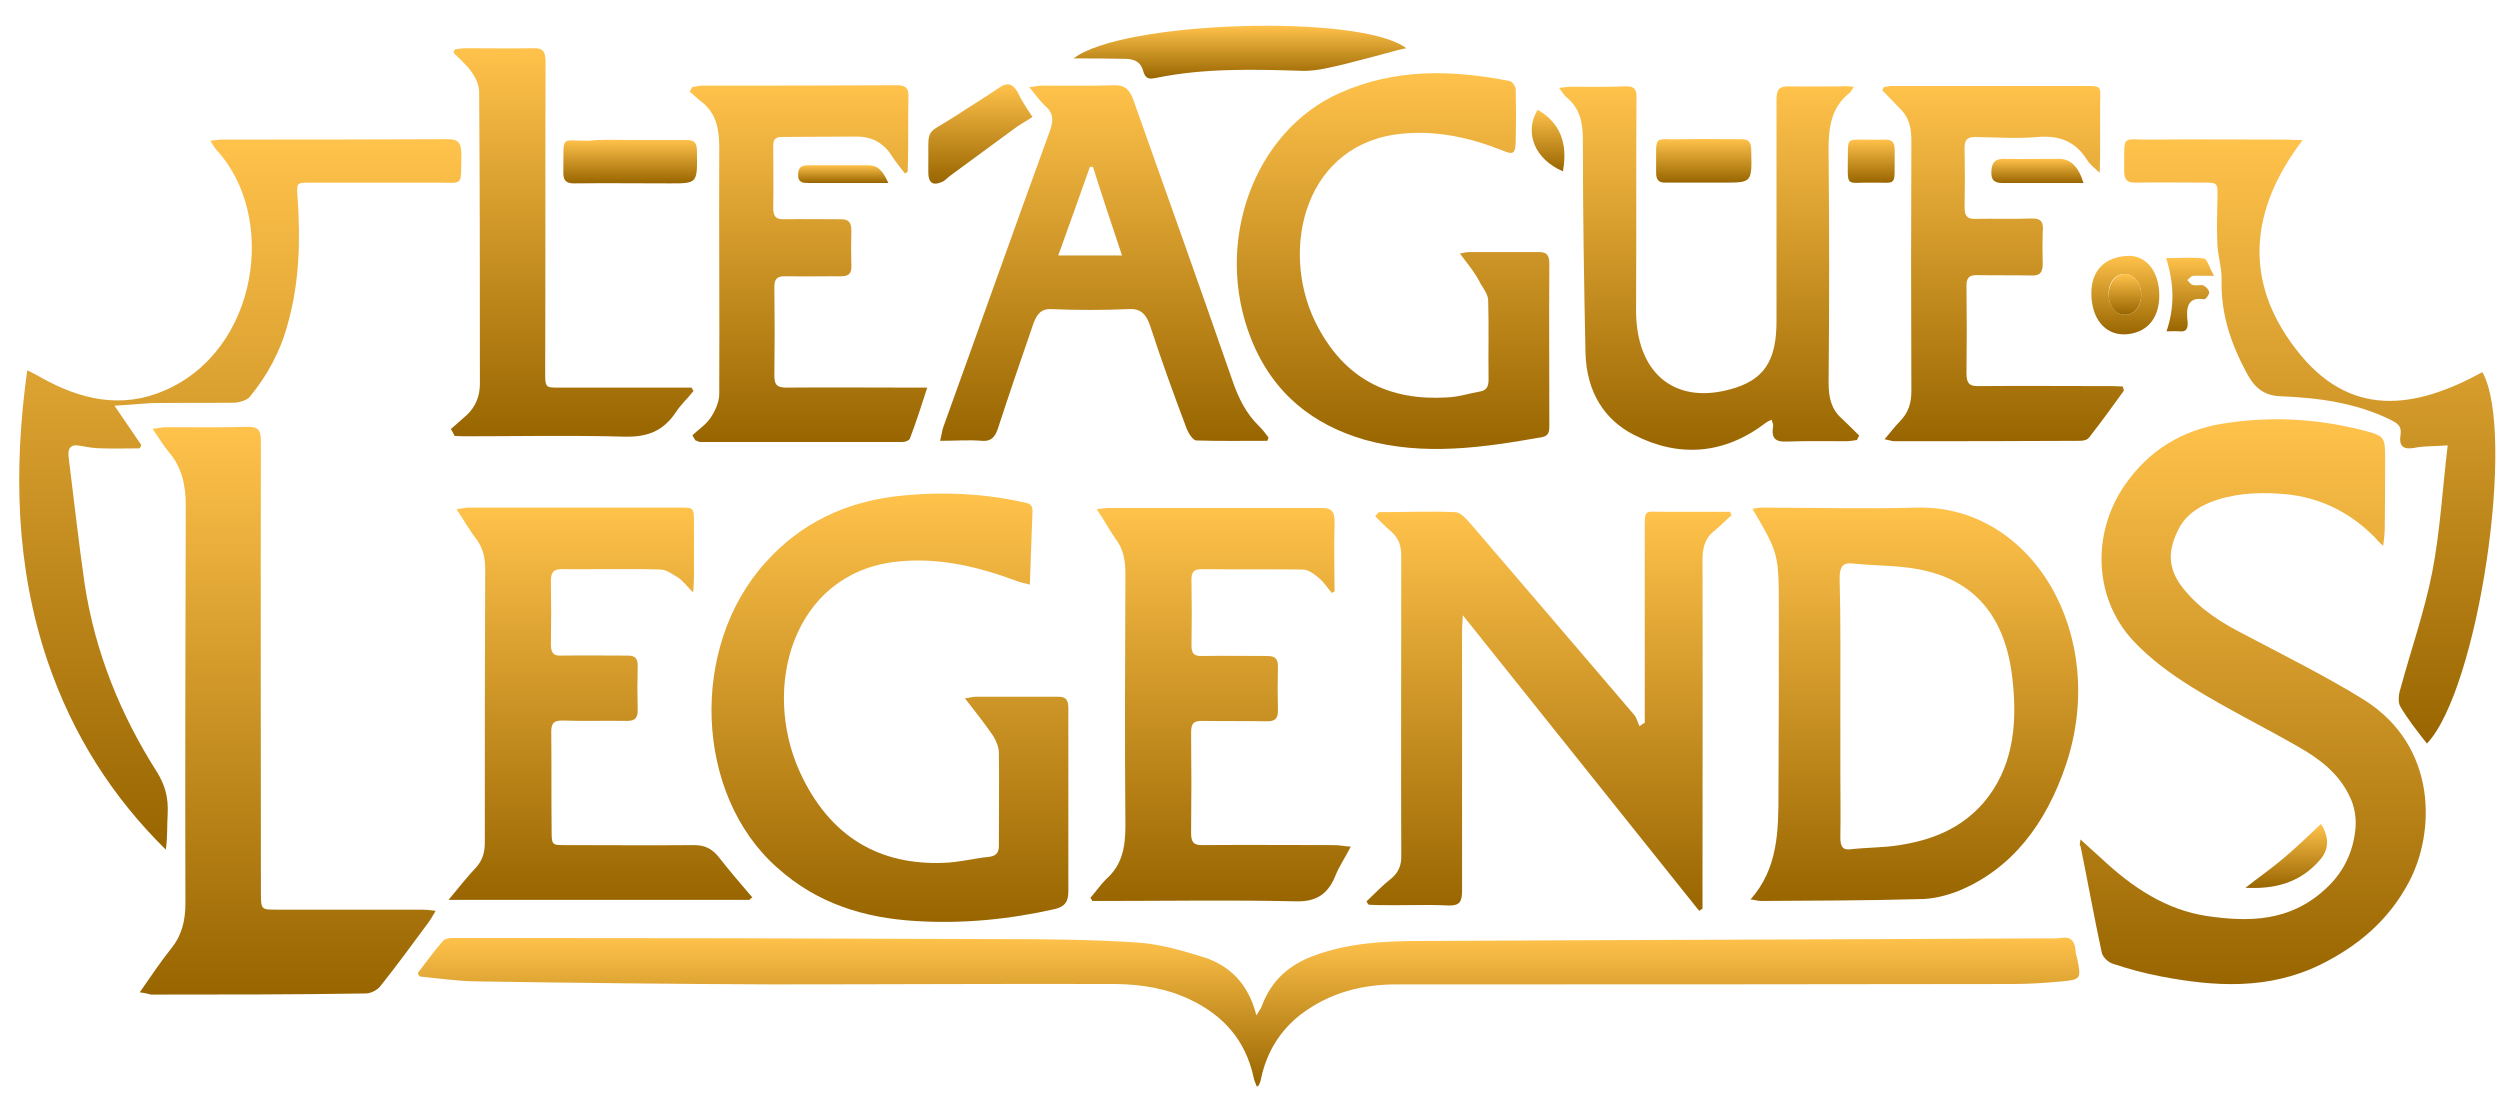
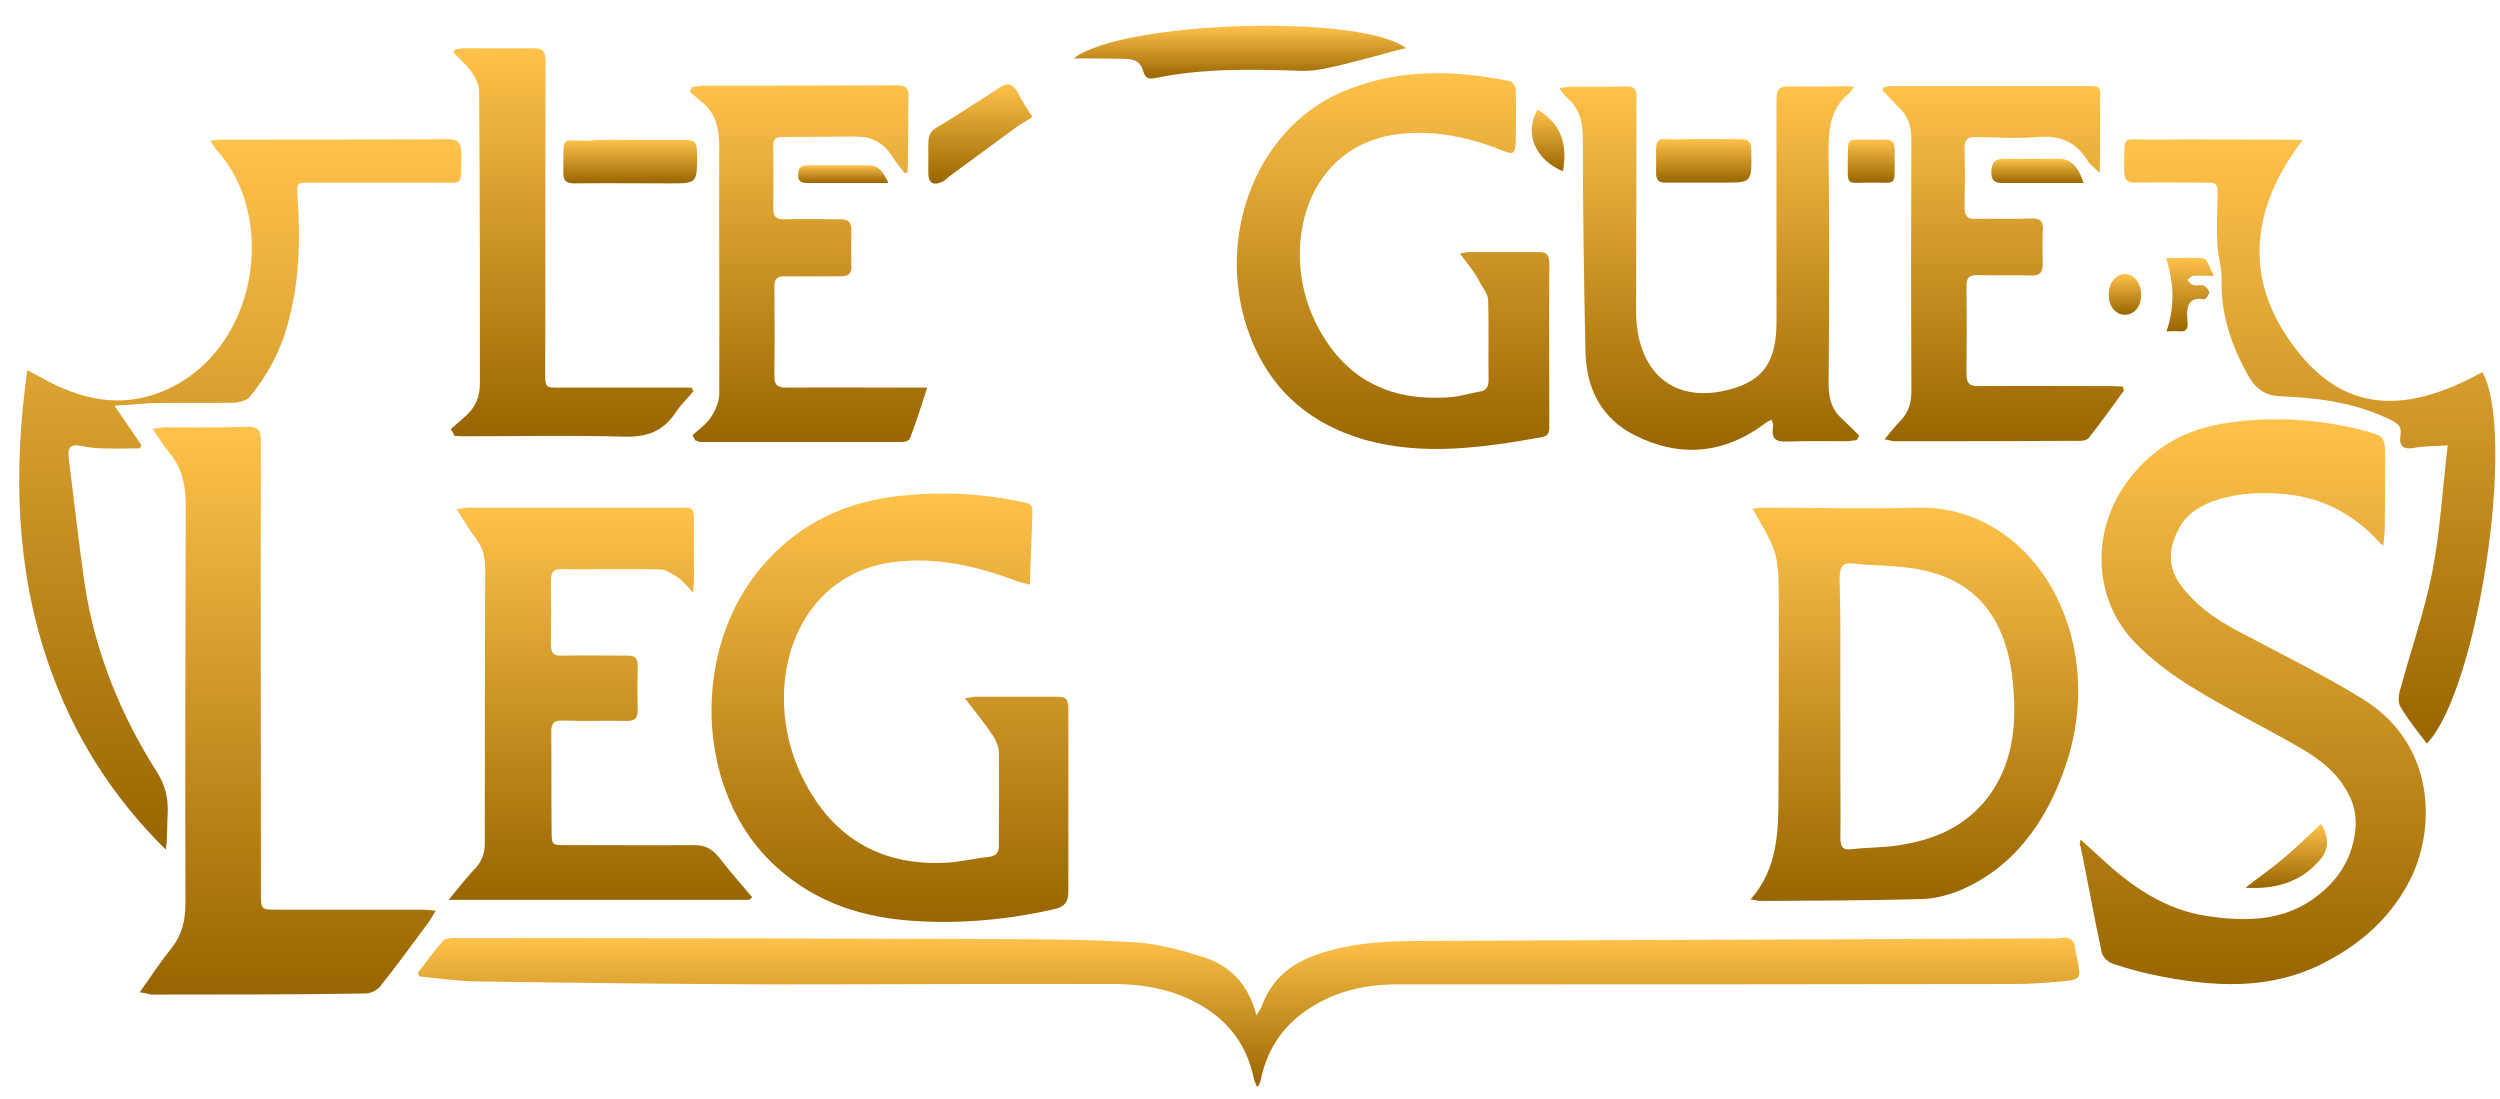
<svg xmlns="http://www.w3.org/2000/svg" width="91" height="40" viewBox="0 0 91 40" fill="none">
  <path d="M75.729 30.556C76.018 30.817 76.237 31.023 76.471 31.229C77.612 32.301 78.848 33.125 80.346 33.345C81.858 33.565 83.341 33.551 84.619 32.383C85.238 31.834 85.636 31.105 85.732 30.226C85.787 29.814 85.705 29.333 85.526 28.989C85.128 28.137 84.413 27.615 83.671 27.189C82.38 26.447 81.061 25.802 79.796 25.018C79.041 24.551 78.285 24.001 77.653 23.328C76.155 21.721 76.128 19.247 77.474 17.475C78.436 16.183 79.728 15.565 81.143 15.386C82.833 15.139 84.537 15.262 86.213 15.716C86.79 15.881 86.818 15.963 86.818 16.636C86.818 17.502 86.818 18.381 86.804 19.247C86.804 19.426 86.777 19.618 86.749 19.866C86.598 19.742 86.529 19.659 86.447 19.563C85.444 18.546 84.262 18.038 82.943 17.969C82.091 17.914 81.239 17.969 80.415 18.299C79.934 18.505 79.508 18.794 79.26 19.343C78.876 20.127 78.945 20.772 79.48 21.432C80.112 22.215 80.909 22.696 81.748 23.122C83.177 23.878 84.647 24.606 86.048 25.472C88.755 27.175 88.632 30.336 87.684 32.108C86.928 33.538 85.787 34.458 84.454 35.118C82.558 36.038 80.607 35.915 78.67 35.544C78.079 35.434 77.474 35.269 76.897 35.077C76.732 35.022 76.526 34.829 76.499 34.651C76.224 33.373 75.99 32.067 75.729 30.789C75.688 30.789 75.702 30.734 75.729 30.556Z" fill="url(#paint0_linear_1033_5230)" />
  <path d="M15.215 35.406C15.517 35.022 15.792 34.623 16.122 34.252C16.218 34.142 16.424 34.142 16.589 34.142C23.184 34.142 29.78 34.156 36.376 34.183C38.052 34.183 39.715 34.197 41.391 34.307C42.229 34.362 43.067 34.609 43.864 34.857C44.744 35.159 45.431 35.777 45.733 36.959C45.829 36.794 45.898 36.712 45.925 36.629C46.296 35.64 46.97 35.104 47.822 34.788C49.086 34.321 50.391 34.252 51.697 34.252C59.254 34.211 66.825 34.197 74.396 34.156C74.602 34.156 74.795 34.17 75.015 34.142C75.331 34.087 75.523 34.197 75.55 34.609C75.55 34.705 75.578 34.774 75.606 34.87C75.757 35.626 75.757 35.654 75.056 35.722C74.465 35.777 73.888 35.818 73.283 35.818C65.795 35.832 58.306 35.832 50.817 35.832C49.581 35.832 48.385 36.135 47.341 36.931C46.599 37.509 46.104 38.292 45.898 39.281C45.884 39.35 45.87 39.405 45.829 39.487C45.829 39.501 45.802 39.528 45.747 39.556C45.719 39.446 45.651 39.35 45.637 39.24C45.335 37.825 44.496 36.959 43.37 36.409C42.504 35.983 41.57 35.832 40.635 35.818C36.458 35.805 32.267 35.832 28.09 35.832C24.49 35.818 20.89 35.777 17.303 35.722C16.63 35.709 15.957 35.612 15.284 35.544C15.229 35.502 15.215 35.447 15.215 35.406Z" fill="url(#paint1_linear_1033_5230)" />
  <path d="M35.123 25.417C35.302 25.403 35.398 25.362 35.494 25.362C36.511 25.362 37.5 25.362 38.517 25.362C38.792 25.362 38.888 25.458 38.888 25.788C38.888 28.014 38.888 30.226 38.888 32.438C38.888 32.809 38.778 32.988 38.421 33.084C36.731 33.469 35.027 33.634 33.309 33.524C31.495 33.414 29.75 32.905 28.28 31.573C25.285 28.921 25.078 23.548 27.868 20.47C29.187 19 30.808 18.285 32.608 18.065C34.175 17.887 35.728 17.942 37.267 18.285C37.445 18.326 37.583 18.34 37.583 18.615C37.555 19.481 37.514 20.346 37.486 21.281C37.308 21.226 37.17 21.212 37.033 21.157C35.563 20.607 34.092 20.264 32.54 20.456C28.871 20.924 27.703 25.005 29.118 28.11C30.218 30.501 32.045 31.49 34.326 31.408C34.889 31.394 35.453 31.243 36.016 31.188C36.291 31.147 36.373 31.009 36.36 30.707C36.36 29.608 36.373 28.495 36.36 27.409C36.36 27.203 36.263 26.969 36.154 26.791C35.837 26.324 35.494 25.898 35.123 25.417Z" fill="url(#paint2_linear_1033_5230)" />
-   <path d="M49.742 32.809C50.031 32.535 50.319 32.232 50.649 31.971C50.91 31.751 51.02 31.49 51.006 31.119C50.993 27.478 51.006 23.864 51.006 20.236C51.006 19.866 50.91 19.591 50.663 19.371C50.457 19.192 50.264 19 50.058 18.794C50.086 18.753 50.127 18.725 50.141 18.698C50.154 18.684 50.168 18.643 50.196 18.643C51.13 18.643 52.064 18.601 52.971 18.643C53.164 18.643 53.37 18.89 53.521 19.055C55.513 21.377 57.492 23.685 59.484 26.021C59.581 26.131 59.608 26.296 59.677 26.434C59.745 26.392 59.8 26.337 59.869 26.31C59.869 26.09 59.869 25.87 59.869 25.637C59.869 23.603 59.869 21.542 59.869 19.494C59.869 18.45 59.814 18.643 60.611 18.629C61.394 18.629 62.191 18.629 62.974 18.629C62.988 18.67 63.002 18.698 63.029 18.753C62.823 18.931 62.631 19.137 62.425 19.302C62.081 19.563 61.971 19.893 61.971 20.374C61.985 24.359 61.971 28.344 61.971 32.356C61.971 32.603 61.971 32.837 61.971 33.084C61.916 33.098 61.889 33.139 61.848 33.153C59.004 29.594 56.159 26.035 53.246 22.394C53.232 22.655 53.219 22.82 53.219 22.971C53.219 26.118 53.219 29.278 53.219 32.411C53.219 32.823 53.136 32.961 52.751 32.961C51.913 32.919 51.061 32.961 50.223 32.947C50.099 32.947 49.948 32.933 49.825 32.933C49.783 32.892 49.756 32.85 49.742 32.809Z" fill="url(#paint3_linear_1033_5230)" />
  <path d="M63.719 32.74C64.722 31.614 64.736 30.239 64.736 28.866C64.749 26.64 64.749 24.427 64.749 22.215C64.749 20.154 64.749 20.154 63.788 18.519C63.911 18.505 64.007 18.477 64.131 18.477C66.013 18.477 67.882 18.532 69.765 18.477C73.969 18.367 76.772 23.108 75.206 27.821C74.478 29.992 73.227 31.627 71.304 32.424C70.85 32.603 70.356 32.727 69.875 32.727C67.951 32.782 66.027 32.782 64.103 32.795C63.966 32.795 63.897 32.754 63.719 32.74ZM66.989 25.733C66.989 26.516 66.989 27.313 66.989 28.082C66.989 28.879 67.003 29.676 66.989 30.473C66.989 30.803 67.058 30.954 67.374 30.913C67.965 30.844 68.569 30.858 69.146 30.762C70.287 30.583 71.359 30.185 72.197 29.223C73.241 28 73.433 26.475 73.269 24.867C73.062 22.6 72.004 21.212 70.067 20.772C69.215 20.566 68.308 20.607 67.442 20.511C67.085 20.47 66.962 20.621 66.962 21.047C67.003 22.6 66.989 24.152 66.989 25.733Z" fill="url(#paint4_linear_1033_5230)" />
  <path d="M5.086 36.121C5.498 35.53 5.855 34.994 6.24 34.513C6.625 34.032 6.749 33.51 6.749 32.864C6.735 28.041 6.749 23.218 6.762 18.395C6.762 17.639 6.611 17.007 6.158 16.471C5.952 16.224 5.787 15.949 5.553 15.606C5.773 15.592 5.91 15.551 6.02 15.551C7.037 15.551 8.026 15.565 9.043 15.537C9.401 15.537 9.497 15.661 9.497 16.059C9.483 21.514 9.497 26.983 9.497 32.438C9.497 33.111 9.497 33.111 10.06 33.111C11.833 33.111 13.578 33.111 15.35 33.111C15.501 33.111 15.639 33.125 15.859 33.153C15.735 33.359 15.666 33.483 15.584 33.593C15.007 34.376 14.443 35.145 13.852 35.887C13.743 36.038 13.509 36.148 13.344 36.162C10.733 36.203 8.123 36.203 5.498 36.203C5.388 36.176 5.292 36.148 5.086 36.121Z" fill="url(#paint5_linear_1033_5230)" />
  <path d="M27.279 32.754C23.666 32.754 20.038 32.754 16.328 32.754C16.699 32.315 17.001 31.916 17.331 31.573C17.551 31.325 17.647 31.05 17.647 30.679C17.647 27.354 17.647 24.029 17.661 20.703C17.661 20.291 17.578 19.948 17.345 19.632C17.098 19.316 16.892 18.945 16.617 18.532C16.795 18.519 16.919 18.477 17.029 18.477C19.598 18.477 22.195 18.477 24.765 18.477C25.26 18.477 25.26 18.477 25.26 19.068C25.26 19.714 25.26 20.36 25.26 21.033C25.26 21.157 25.246 21.308 25.232 21.569C25.012 21.349 24.875 21.157 24.696 21.033C24.49 20.91 24.256 20.731 24.037 20.731C22.841 20.69 21.646 20.731 20.45 20.717C20.162 20.717 20.052 20.814 20.052 21.157C20.066 21.913 20.066 22.696 20.052 23.452C20.052 23.782 20.162 23.878 20.437 23.864C21.247 23.85 22.044 23.864 22.855 23.864C23.116 23.864 23.226 23.96 23.212 24.276C23.198 24.771 23.198 25.293 23.212 25.801C23.226 26.159 23.102 26.241 22.814 26.241C22.03 26.227 21.247 26.255 20.464 26.227C20.162 26.227 20.052 26.323 20.066 26.695C20.079 27.863 20.066 29.017 20.079 30.185C20.079 30.762 20.079 30.762 20.574 30.762C22.14 30.762 23.693 30.776 25.26 30.762C25.631 30.762 25.905 30.872 26.166 31.201C26.551 31.696 26.977 32.191 27.389 32.672C27.334 32.685 27.307 32.727 27.279 32.754Z" fill="url(#paint6_linear_1033_5230)" />
  <path d="M53.14 9.23C53.305 9.189 53.401 9.175 53.497 9.175C54.335 9.175 55.187 9.175 56.025 9.175C56.3 9.175 56.396 9.285 56.396 9.601C56.383 11.552 56.396 13.49 56.396 15.441C56.396 15.647 56.41 15.853 56.149 15.908C53.992 16.293 51.821 16.609 49.663 16.004C47.836 15.469 46.352 14.369 45.541 12.336C44.153 8.845 45.637 4.764 48.784 3.377C50.804 2.484 52.865 2.538 54.953 2.951C55.05 2.964 55.173 3.157 55.173 3.253C55.187 3.885 55.187 4.49 55.173 5.122C55.16 5.603 55.091 5.644 54.692 5.479C53.524 5.012 52.329 4.751 51.092 4.861C47.52 5.163 46.572 9.01 47.863 11.69C48.921 13.861 50.625 14.589 52.672 14.466C53.085 14.452 53.497 14.314 53.895 14.246C54.102 14.204 54.184 14.081 54.184 13.82C54.17 12.858 54.198 11.91 54.17 10.948C54.17 10.742 54.019 10.522 53.909 10.357C53.703 9.931 53.428 9.615 53.14 9.23Z" fill="url(#paint7_linear_1033_5230)" />
-   <path d="M39.921 18.532C40.114 18.519 40.237 18.491 40.361 18.491C42.93 18.491 45.527 18.491 48.097 18.491C48.482 18.491 48.592 18.615 48.578 19.068C48.55 19.879 48.578 20.717 48.578 21.528C48.55 21.542 48.509 21.569 48.482 21.583C48.317 21.404 48.179 21.171 48.001 21.033C47.822 20.882 47.616 20.731 47.41 20.731C46.187 20.717 44.964 20.731 43.741 20.717C43.466 20.717 43.356 20.813 43.37 21.143C43.384 21.926 43.384 22.723 43.37 23.493C43.37 23.809 43.48 23.878 43.727 23.878C44.538 23.864 45.335 23.878 46.146 23.878C46.42 23.878 46.53 23.988 46.517 24.303C46.503 24.798 46.503 25.32 46.517 25.829C46.53 26.159 46.407 26.255 46.132 26.255C45.349 26.241 44.538 26.255 43.755 26.241C43.48 26.241 43.356 26.296 43.356 26.667C43.37 27.89 43.37 29.099 43.356 30.322C43.356 30.679 43.466 30.762 43.755 30.762C45.362 30.748 46.97 30.762 48.592 30.762C48.756 30.762 48.907 30.803 49.169 30.817C48.949 31.243 48.729 31.559 48.592 31.916C48.303 32.603 47.849 32.823 47.176 32.809C44.84 32.754 42.518 32.795 40.196 32.795C40.045 32.795 39.907 32.795 39.756 32.795C39.742 32.754 39.729 32.727 39.688 32.685C39.88 32.466 40.059 32.205 40.265 31.998C40.828 31.504 40.965 30.872 40.965 30.075C40.938 27.011 40.952 23.96 40.965 20.896C40.965 20.401 40.897 19.975 40.581 19.577C40.374 19.274 40.182 18.917 39.921 18.532Z" fill="url(#paint8_linear_1033_5230)" />
  <path d="M4.166 14.768C4.537 15.304 4.84 15.758 5.142 16.197C5.128 16.239 5.114 16.294 5.073 16.321C4.62 16.321 4.194 16.335 3.74 16.321C3.466 16.321 3.191 16.28 2.916 16.225C2.559 16.156 2.449 16.321 2.504 16.692C2.696 18.217 2.861 19.729 3.081 21.254C3.466 23.782 4.414 26.063 5.719 28.111C6.008 28.578 6.131 29.031 6.104 29.608C6.076 30.034 6.104 30.46 6.035 30.927C4.111 29.031 2.655 26.778 1.734 24.071C0.58 20.663 0.484 17.132 0.992 13.477C1.198 13.587 1.35 13.655 1.487 13.738C2.93 14.549 4.414 14.892 5.98 14.219C9.415 12.748 10.116 7.87 7.876 5.452C7.808 5.383 7.766 5.287 7.657 5.122C7.835 5.109 7.959 5.081 8.069 5.081C10.817 5.081 13.551 5.081 16.299 5.067C16.684 5.067 16.794 5.191 16.794 5.644C16.767 6.812 16.904 6.648 15.887 6.648C14.362 6.648 12.809 6.648 11.284 6.648C10.803 6.648 10.789 6.648 10.831 7.183C10.941 8.722 10.899 10.261 10.487 11.745C10.212 12.79 9.731 13.669 9.086 14.452C8.976 14.576 8.742 14.631 8.577 14.658C7.56 14.672 6.53 14.658 5.527 14.672C5.114 14.7 4.702 14.727 4.166 14.768Z" fill="url(#paint9_linear_1033_5230)" />
  <path d="M67.481 3.157C67.399 3.281 67.372 3.336 67.33 3.377C66.643 3.913 66.547 4.669 66.561 5.562C66.588 8.337 66.588 11.14 66.561 13.93C66.561 14.466 66.657 14.892 67.028 15.222C67.248 15.428 67.468 15.648 67.674 15.854C67.646 15.909 67.619 15.963 67.591 16.018C67.468 16.032 67.33 16.06 67.207 16.06C66.478 16.06 65.778 16.046 65.049 16.073C64.678 16.087 64.459 16.005 64.541 15.524C64.555 15.469 64.527 15.4 64.486 15.277C64.404 15.318 64.335 15.345 64.28 15.386C62.755 16.554 61.106 16.664 59.471 15.826C58.399 15.277 57.753 14.273 57.712 12.858C57.657 10.261 57.616 7.664 57.616 5.067C57.616 4.435 57.492 3.94 57.052 3.569C56.956 3.501 56.874 3.363 56.75 3.198C56.942 3.185 57.052 3.157 57.19 3.157C57.849 3.157 58.495 3.171 59.155 3.143C59.498 3.13 59.594 3.253 59.567 3.638C59.553 6.18 59.567 8.722 59.553 11.264C59.539 13.545 60.913 14.727 62.961 14.177C64.198 13.847 64.665 13.16 64.665 11.69C64.665 8.997 64.665 6.317 64.665 3.638C64.665 3.253 64.761 3.143 65.104 3.143C65.75 3.157 66.396 3.143 67.028 3.143C67.165 3.13 67.275 3.143 67.481 3.157Z" fill="url(#paint10_linear_1033_5230)" />
-   <path d="M46.132 16.046C45.266 16.046 44.414 16.06 43.549 16.033C43.425 16.033 43.26 15.771 43.191 15.593C42.724 14.356 42.271 13.106 41.859 11.842C41.708 11.402 41.488 11.223 41.075 11.251C40.141 11.292 39.207 11.292 38.272 11.251C37.915 11.237 37.764 11.402 37.627 11.745C37.187 13.023 36.747 14.301 36.321 15.607C36.211 15.936 36.046 16.074 35.744 16.046C35.263 16.005 34.768 16.046 34.219 16.046C34.274 15.84 34.288 15.689 34.329 15.565C35.634 11.952 36.912 8.338 38.231 4.724C38.355 4.353 38.327 4.106 38.066 3.872C37.86 3.693 37.695 3.446 37.462 3.171C37.654 3.158 37.778 3.116 37.915 3.116C38.822 3.116 39.701 3.13 40.594 3.103C40.938 3.103 41.103 3.254 41.24 3.597C42.45 7.005 43.672 10.426 44.854 13.834C45.074 14.48 45.362 15.057 45.816 15.497C45.94 15.62 46.063 15.771 46.173 15.923C46.16 15.978 46.146 16.019 46.132 16.046ZM39.784 6.071C39.756 6.071 39.715 6.071 39.674 6.071C39.303 7.129 38.918 8.187 38.52 9.3C39.33 9.3 40.045 9.3 40.842 9.3C40.471 8.187 40.114 7.129 39.784 6.071Z" fill="url(#paint11_linear_1033_5230)" />
  <path d="M25.206 15.84C25.425 15.634 25.686 15.469 25.865 15.208C26.03 14.961 26.181 14.631 26.181 14.342C26.195 11.361 26.167 8.365 26.181 5.383C26.181 4.696 26.071 4.161 25.59 3.748C25.425 3.625 25.274 3.474 25.109 3.336C25.137 3.281 25.164 3.226 25.192 3.171C25.316 3.158 25.453 3.116 25.563 3.116C27.926 3.116 30.29 3.116 32.653 3.103C32.997 3.103 33.093 3.226 33.065 3.597C33.051 4.339 33.065 5.081 33.051 5.823C33.051 5.974 33.038 6.098 33.038 6.249C33.01 6.263 32.969 6.304 32.942 6.318C32.777 6.098 32.598 5.892 32.461 5.672C32.145 5.177 31.705 4.971 31.197 4.971C30.276 4.971 29.369 4.985 28.448 4.985C28.229 4.985 28.132 5.081 28.146 5.342C28.146 6.084 28.16 6.826 28.146 7.568C28.146 7.871 28.242 7.981 28.503 7.981C29.204 7.967 29.919 7.981 30.606 7.981C30.881 7.981 30.99 8.077 30.99 8.406C30.977 8.832 30.977 9.245 30.99 9.671C31.004 9.945 30.894 10.055 30.647 10.055C29.96 10.055 29.259 10.069 28.572 10.055C28.284 10.055 28.174 10.152 28.187 10.495C28.201 11.539 28.201 12.584 28.187 13.628C28.174 14.04 28.311 14.109 28.641 14.109C30.166 14.095 31.677 14.109 33.203 14.109C33.354 14.109 33.491 14.109 33.752 14.109C33.532 14.796 33.34 15.387 33.12 15.964C33.093 16.033 32.955 16.088 32.859 16.088C30.4 16.088 27.954 16.088 25.494 16.088C25.425 16.088 25.384 16.046 25.316 16.033C25.274 15.964 25.233 15.909 25.206 15.84Z" fill="url(#paint12_linear_1033_5230)" />
  <path d="M77.31 14.219C76.897 14.796 76.472 15.373 76.046 15.922C75.977 16.019 75.826 16.046 75.702 16.046C73.449 16.06 71.195 16.06 68.942 16.06C68.859 16.06 68.777 16.019 68.598 15.991C68.818 15.73 68.983 15.51 69.175 15.318C69.464 15.016 69.574 14.672 69.574 14.246C69.56 11.209 69.56 8.145 69.574 5.109C69.574 4.628 69.478 4.243 69.134 3.927C68.928 3.721 68.736 3.501 68.516 3.295C68.529 3.254 68.543 3.226 68.571 3.171C68.667 3.157 68.777 3.13 68.873 3.13C71.222 3.13 73.586 3.13 75.936 3.13C76.472 3.13 76.472 3.13 76.444 3.721C76.444 4.408 76.444 5.095 76.444 5.754C76.444 5.906 76.43 6.029 76.43 6.29C76.238 6.112 76.073 5.988 75.991 5.851C75.537 5.122 74.946 4.93 74.191 4.985C73.435 5.054 72.665 4.999 71.896 4.985C71.607 4.985 71.497 5.095 71.511 5.425C71.525 6.125 71.525 6.854 71.511 7.554C71.511 7.857 71.607 7.967 71.868 7.967C72.555 7.953 73.256 7.98 73.943 7.953C74.287 7.939 74.397 8.077 74.355 8.448C74.342 8.805 74.342 9.176 74.355 9.547C74.369 9.904 74.259 10.041 73.957 10.028C73.297 10.014 72.624 10.028 71.965 10.014C71.676 10.014 71.566 10.11 71.58 10.454C71.594 11.498 71.594 12.542 71.58 13.587C71.58 13.958 71.69 14.054 71.992 14.054C73.613 14.04 75.235 14.054 76.87 14.054C76.994 14.054 77.145 14.068 77.269 14.068C77.282 14.123 77.296 14.177 77.31 14.219Z" fill="url(#paint13_linear_1033_5230)" />
  <path d="M83.82 5.094C81.868 7.65 81.676 10.247 83.559 12.693C85.523 15.276 87.928 14.878 90.36 13.545C91.597 15.771 90.209 25.101 88.34 27.066C87.997 26.626 87.653 26.2 87.365 25.706C87.282 25.555 87.31 25.266 87.379 25.06C87.763 23.645 88.244 22.284 88.533 20.828C88.821 19.344 88.904 17.818 89.096 16.211C88.629 16.252 88.244 16.224 87.859 16.307C87.502 16.362 87.31 16.266 87.379 15.826C87.433 15.469 87.214 15.386 87.007 15.276C85.743 14.658 84.383 14.479 83.023 14.424C82.473 14.411 82.102 14.163 81.814 13.641C81.236 12.583 80.838 11.484 80.865 10.206C80.879 9.78 80.742 9.354 80.714 8.928C80.687 8.392 80.701 7.829 80.714 7.279C80.728 6.647 80.742 6.647 80.206 6.647C79.368 6.647 78.543 6.633 77.719 6.647C77.43 6.647 77.32 6.551 77.32 6.207C77.334 4.847 77.197 5.094 78.255 5.081C79.931 5.067 81.594 5.081 83.27 5.081C83.407 5.094 83.559 5.094 83.82 5.094Z" fill="url(#paint14_linear_1033_5230)" />
  <path d="M16.41 15.62C16.602 15.455 16.809 15.263 17.001 15.098C17.317 14.796 17.468 14.411 17.468 13.971C17.468 10.426 17.468 6.881 17.441 3.35C17.441 3.102 17.317 2.828 17.166 2.622C16.987 2.36 16.726 2.141 16.506 1.921C16.52 1.88 16.534 1.825 16.561 1.797C16.685 1.783 16.822 1.756 16.946 1.756C17.77 1.756 18.581 1.77 19.406 1.756C19.763 1.742 19.859 1.866 19.859 2.278C19.845 6.029 19.859 9.767 19.845 13.518C19.845 14.109 19.845 14.109 20.354 14.109C21.838 14.109 23.294 14.109 24.778 14.109C24.902 14.109 25.039 14.109 25.177 14.109C25.191 14.15 25.204 14.178 25.245 14.232C25.039 14.494 24.792 14.713 24.613 14.988C24.133 15.716 23.542 15.909 22.745 15.895C20.78 15.84 18.815 15.881 16.864 15.881C16.754 15.881 16.644 15.868 16.548 15.868C16.493 15.758 16.451 15.675 16.41 15.62Z" fill="url(#paint15_linear_1033_5230)" />
  <path d="M39.082 2.126C40.841 0.752 49.553 0.491 51.188 1.755C51.023 1.797 50.899 1.81 50.775 1.852C50.171 2.017 49.553 2.181 48.948 2.333C48.467 2.442 47.972 2.58 47.464 2.58C45.65 2.525 43.85 2.47 42.05 2.841C41.844 2.882 41.693 2.882 41.61 2.58C41.5 2.168 41.171 2.14 40.868 2.14C40.305 2.126 39.728 2.126 39.082 2.126Z" fill="url(#paint16_linear_1033_5230)" />
  <path d="M22.91 5.095C23.597 5.095 24.297 5.095 24.985 5.095C25.246 5.095 25.369 5.163 25.369 5.507C25.383 6.675 25.397 6.675 24.394 6.675C23.226 6.675 22.044 6.661 20.89 6.675C20.601 6.675 20.491 6.565 20.505 6.235C20.532 4.875 20.354 5.136 21.439 5.122C21.92 5.067 22.401 5.095 22.91 5.095Z" fill="url(#paint17_linear_1033_5230)" />
  <path d="M37.582 4.256C37.362 4.407 37.143 4.517 36.978 4.641C36.194 5.218 35.384 5.809 34.601 6.386C34.504 6.455 34.422 6.551 34.326 6.606C33.941 6.785 33.776 6.661 33.79 6.194C33.817 4.545 33.597 4.985 34.793 4.215C35.329 3.858 35.865 3.542 36.401 3.171C36.675 2.992 36.854 3.047 37.033 3.336C37.17 3.638 37.362 3.927 37.582 4.256Z" fill="url(#paint18_linear_1033_5230)" />
  <path d="M62.028 6.647C61.547 6.647 61.08 6.647 60.599 6.647C60.379 6.647 60.283 6.551 60.283 6.29C60.297 4.792 60.132 5.108 61.245 5.067C61.945 5.053 62.674 5.067 63.388 5.067C63.649 5.067 63.745 5.163 63.745 5.479C63.773 6.647 63.773 6.647 62.742 6.647C62.495 6.647 62.261 6.647 62.028 6.647Z" fill="url(#paint19_linear_1033_5230)" />
-   <path d="M77.485 9.312C78.145 9.312 78.598 9.903 78.598 10.755C78.598 11.621 78.117 12.143 77.334 12.171C76.606 12.184 76.125 11.58 76.125 10.673C76.125 9.835 76.62 9.34 77.485 9.312ZM77.939 10.728C77.939 10.302 77.678 9.986 77.362 9.972C77.004 9.958 76.73 10.288 76.757 10.728C76.757 11.154 77.018 11.456 77.348 11.456C77.705 11.456 77.939 11.154 77.939 10.728Z" fill="url(#paint20_linear_1033_5230)" />
  <path d="M75.84 6.661C75.579 6.661 75.332 6.661 75.084 6.661C74.356 6.661 73.641 6.661 72.899 6.661C72.638 6.661 72.46 6.592 72.487 6.221C72.501 5.891 72.652 5.781 72.927 5.781C73.6 5.795 74.273 5.781 74.947 5.781C75.373 5.781 75.661 6.07 75.84 6.661Z" fill="url(#paint21_linear_1033_5230)" />
  <path d="M68.114 6.648C67.152 6.634 67.262 6.854 67.262 5.658C67.262 5.081 67.262 5.081 67.756 5.081C68.031 5.081 68.306 5.095 68.594 5.081C68.883 5.067 68.979 5.191 68.966 5.507C68.966 5.548 68.966 5.603 68.966 5.631C68.952 6.84 69.089 6.634 68.114 6.648Z" fill="url(#paint22_linear_1033_5230)" />
  <path d="M78.848 9.396C79.329 9.396 79.782 9.354 80.222 9.409C80.345 9.423 80.428 9.767 80.593 10.041C80.249 10.041 80.043 10.028 79.837 10.041C79.754 10.041 79.7 10.138 79.617 10.193C79.686 10.261 79.741 10.358 79.823 10.371C79.933 10.412 80.084 10.358 80.194 10.385C80.29 10.426 80.4 10.536 80.414 10.646C80.428 10.701 80.29 10.907 80.222 10.893C79.631 10.797 79.562 11.196 79.631 11.732C79.645 11.951 79.576 12.089 79.356 12.061C79.191 12.048 79.04 12.061 78.861 12.061C79.15 11.21 79.15 10.358 78.848 9.396Z" fill="url(#paint23_linear_1033_5230)" />
  <path d="M84.483 29.993C84.771 30.433 84.785 30.886 84.483 31.257C83.74 32.151 82.779 32.37 81.734 32.315C82.202 31.944 82.683 31.615 83.15 31.216C83.589 30.845 84.029 30.419 84.483 29.993Z" fill="url(#paint24_linear_1033_5230)" />
  <path d="M32.336 6.66C31.978 6.66 31.703 6.66 31.429 6.66C30.769 6.66 30.096 6.66 29.436 6.66C29.244 6.66 29.038 6.66 29.051 6.344C29.051 6.042 29.244 6.015 29.45 6.015C30.178 6.015 30.893 6.015 31.621 6.015C31.965 6.015 32.143 6.234 32.336 6.66Z" fill="url(#paint25_linear_1033_5230)" />
  <path d="M56.889 6.235C55.858 5.795 55.473 4.82 55.968 3.995C56.779 4.462 57.081 5.204 56.889 6.235Z" fill="url(#paint26_linear_1033_5230)" />
  <path d="M77.939 10.728C77.939 11.154 77.692 11.457 77.349 11.457C77.005 11.457 76.758 11.154 76.758 10.728C76.758 10.289 77.019 9.973 77.362 9.973C77.678 9.986 77.939 10.302 77.939 10.728Z" fill="url(#paint27_linear_1033_5230)" />
  <defs>
    <linearGradient id="paint0_linear_1033_5230" x1="82" y1="15.261" x2="82" y2="35.822" gradientUnits="userSpaceOnUse">
      <stop stop-color="#FFC24B" />
      <stop offset="1" stop-color="#986500" />
    </linearGradient>
    <linearGradient id="paint1_linear_1033_5230" x1="45.45" y1="34.129" x2="45.45" y2="39.556" gradientUnits="userSpaceOnUse">
      <stop stop-color="#FFC24B" />
      <stop offset="1" stop-color="#986500" />
    </linearGradient>
    <linearGradient id="paint2_linear_1033_5230" x1="32.393" y1="17.966" x2="32.393" y2="33.557" gradientUnits="userSpaceOnUse">
      <stop stop-color="#FFC24B" />
      <stop offset="1" stop-color="#986500" />
    </linearGradient>
    <linearGradient id="paint3_linear_1033_5230" x1="56.386" y1="18.623" x2="56.386" y2="33.153" gradientUnits="userSpaceOnUse">
      <stop stop-color="#FFC24B" />
      <stop offset="1" stop-color="#986500" />
    </linearGradient>
    <linearGradient id="paint4_linear_1033_5230" x1="69.682" y1="18.476" x2="69.682" y2="32.795" gradientUnits="userSpaceOnUse">
      <stop stop-color="#FFC24B" />
      <stop offset="1" stop-color="#986500" />
    </linearGradient>
    <linearGradient id="paint5_linear_1033_5230" x1="10.472" y1="15.537" x2="10.472" y2="36.203" gradientUnits="userSpaceOnUse">
      <stop stop-color="#FFC24B" />
      <stop offset="1" stop-color="#986500" />
    </linearGradient>
    <linearGradient id="paint6_linear_1033_5230" x1="21.859" y1="18.477" x2="21.859" y2="32.754" gradientUnits="userSpaceOnUse">
      <stop stop-color="#FFC24B" />
      <stop offset="1" stop-color="#986500" />
    </linearGradient>
    <linearGradient id="paint7_linear_1033_5230" x1="50.708" y1="2.664" x2="50.708" y2="16.343" gradientUnits="userSpaceOnUse">
      <stop stop-color="#FFC24B" />
      <stop offset="1" stop-color="#986500" />
    </linearGradient>
    <linearGradient id="paint8_linear_1033_5230" x1="44.428" y1="18.491" x2="44.428" y2="32.81" gradientUnits="userSpaceOnUse">
      <stop stop-color="#FFC24B" />
      <stop offset="1" stop-color="#986500" />
    </linearGradient>
    <linearGradient id="paint9_linear_1033_5230" x1="8.747" y1="5.067" x2="8.747" y2="30.927" gradientUnits="userSpaceOnUse">
      <stop stop-color="#FFC24B" />
      <stop offset="1" stop-color="#986500" />
    </linearGradient>
    <linearGradient id="paint10_linear_1033_5230" x1="62.212" y1="3.138" x2="62.212" y2="16.373" gradientUnits="userSpaceOnUse">
      <stop stop-color="#FFC24B" />
      <stop offset="1" stop-color="#986500" />
    </linearGradient>
    <linearGradient id="paint11_linear_1033_5230" x1="40.196" y1="3.103" x2="40.196" y2="16.05" gradientUnits="userSpaceOnUse">
      <stop stop-color="#FFC24B" />
      <stop offset="1" stop-color="#986500" />
    </linearGradient>
    <linearGradient id="paint12_linear_1033_5230" x1="29.431" y1="3.103" x2="29.431" y2="16.088" gradientUnits="userSpaceOnUse">
      <stop stop-color="#FFC24B" />
      <stop offset="1" stop-color="#986500" />
    </linearGradient>
    <linearGradient id="paint13_linear_1033_5230" x1="72.913" y1="3.13" x2="72.913" y2="16.06" gradientUnits="userSpaceOnUse">
      <stop stop-color="#FFC24B" />
      <stop offset="1" stop-color="#986500" />
    </linearGradient>
    <linearGradient id="paint14_linear_1033_5230" x1="84.075" y1="5.071" x2="84.075" y2="27.066" gradientUnits="userSpaceOnUse">
      <stop stop-color="#FFC24B" />
      <stop offset="1" stop-color="#986500" />
    </linearGradient>
    <linearGradient id="paint15_linear_1033_5230" x1="20.828" y1="1.755" x2="20.828" y2="15.896" gradientUnits="userSpaceOnUse">
      <stop stop-color="#FFC24B" />
      <stop offset="1" stop-color="#986500" />
    </linearGradient>
    <linearGradient id="paint16_linear_1033_5230" x1="45.135" y1="0.938" x2="45.135" y2="2.86" gradientUnits="userSpaceOnUse">
      <stop stop-color="#FFC24B" />
      <stop offset="1" stop-color="#986500" />
    </linearGradient>
    <linearGradient id="paint17_linear_1033_5230" x1="22.938" y1="5.088" x2="22.938" y2="6.675" gradientUnits="userSpaceOnUse">
      <stop stop-color="#FFC24B" />
      <stop offset="1" stop-color="#986500" />
    </linearGradient>
    <linearGradient id="paint18_linear_1033_5230" x1="35.686" y1="3.068" x2="35.686" y2="6.684" gradientUnits="userSpaceOnUse">
      <stop stop-color="#FFC24B" />
      <stop offset="1" stop-color="#986500" />
    </linearGradient>
    <linearGradient id="paint19_linear_1033_5230" x1="62.017" y1="5.061" x2="62.017" y2="6.647" gradientUnits="userSpaceOnUse">
      <stop stop-color="#FFC24B" />
      <stop offset="1" stop-color="#986500" />
    </linearGradient>
    <linearGradient id="paint20_linear_1033_5230" x1="77.362" y1="9.312" x2="77.362" y2="12.171" gradientUnits="userSpaceOnUse">
      <stop stop-color="#FFC24B" />
      <stop offset="1" stop-color="#986500" />
    </linearGradient>
    <linearGradient id="paint21_linear_1033_5230" x1="74.162" y1="5.781" x2="74.162" y2="6.661" gradientUnits="userSpaceOnUse">
      <stop stop-color="#FFC24B" />
      <stop offset="1" stop-color="#986500" />
    </linearGradient>
    <linearGradient id="paint22_linear_1033_5230" x1="68.112" y1="5.08" x2="68.112" y2="6.655" gradientUnits="userSpaceOnUse">
      <stop stop-color="#FFC24B" />
      <stop offset="1" stop-color="#986500" />
    </linearGradient>
    <linearGradient id="paint23_linear_1033_5230" x1="79.72" y1="9.381" x2="79.72" y2="12.065" gradientUnits="userSpaceOnUse">
      <stop stop-color="#FFC24B" />
      <stop offset="1" stop-color="#986500" />
    </linearGradient>
    <linearGradient id="paint24_linear_1033_5230" x1="83.219" y1="29.993" x2="83.219" y2="32.323" gradientUnits="userSpaceOnUse">
      <stop stop-color="#FFC24B" />
      <stop offset="1" stop-color="#986500" />
    </linearGradient>
    <linearGradient id="paint25_linear_1033_5230" x1="30.693" y1="6.015" x2="30.693" y2="6.66" gradientUnits="userSpaceOnUse">
      <stop stop-color="#FFC24B" />
      <stop offset="1" stop-color="#986500" />
    </linearGradient>
    <linearGradient id="paint26_linear_1033_5230" x1="56.349" y1="3.995" x2="56.349" y2="6.235" gradientUnits="userSpaceOnUse">
      <stop stop-color="#FFC24B" />
      <stop offset="1" stop-color="#986500" />
    </linearGradient>
    <linearGradient id="paint27_linear_1033_5230" x1="77.349" y1="9.973" x2="77.349" y2="11.457" gradientUnits="userSpaceOnUse">
      <stop stop-color="#FFC24B" />
      <stop offset="1" stop-color="#986500" />
    </linearGradient>
  </defs>
</svg>